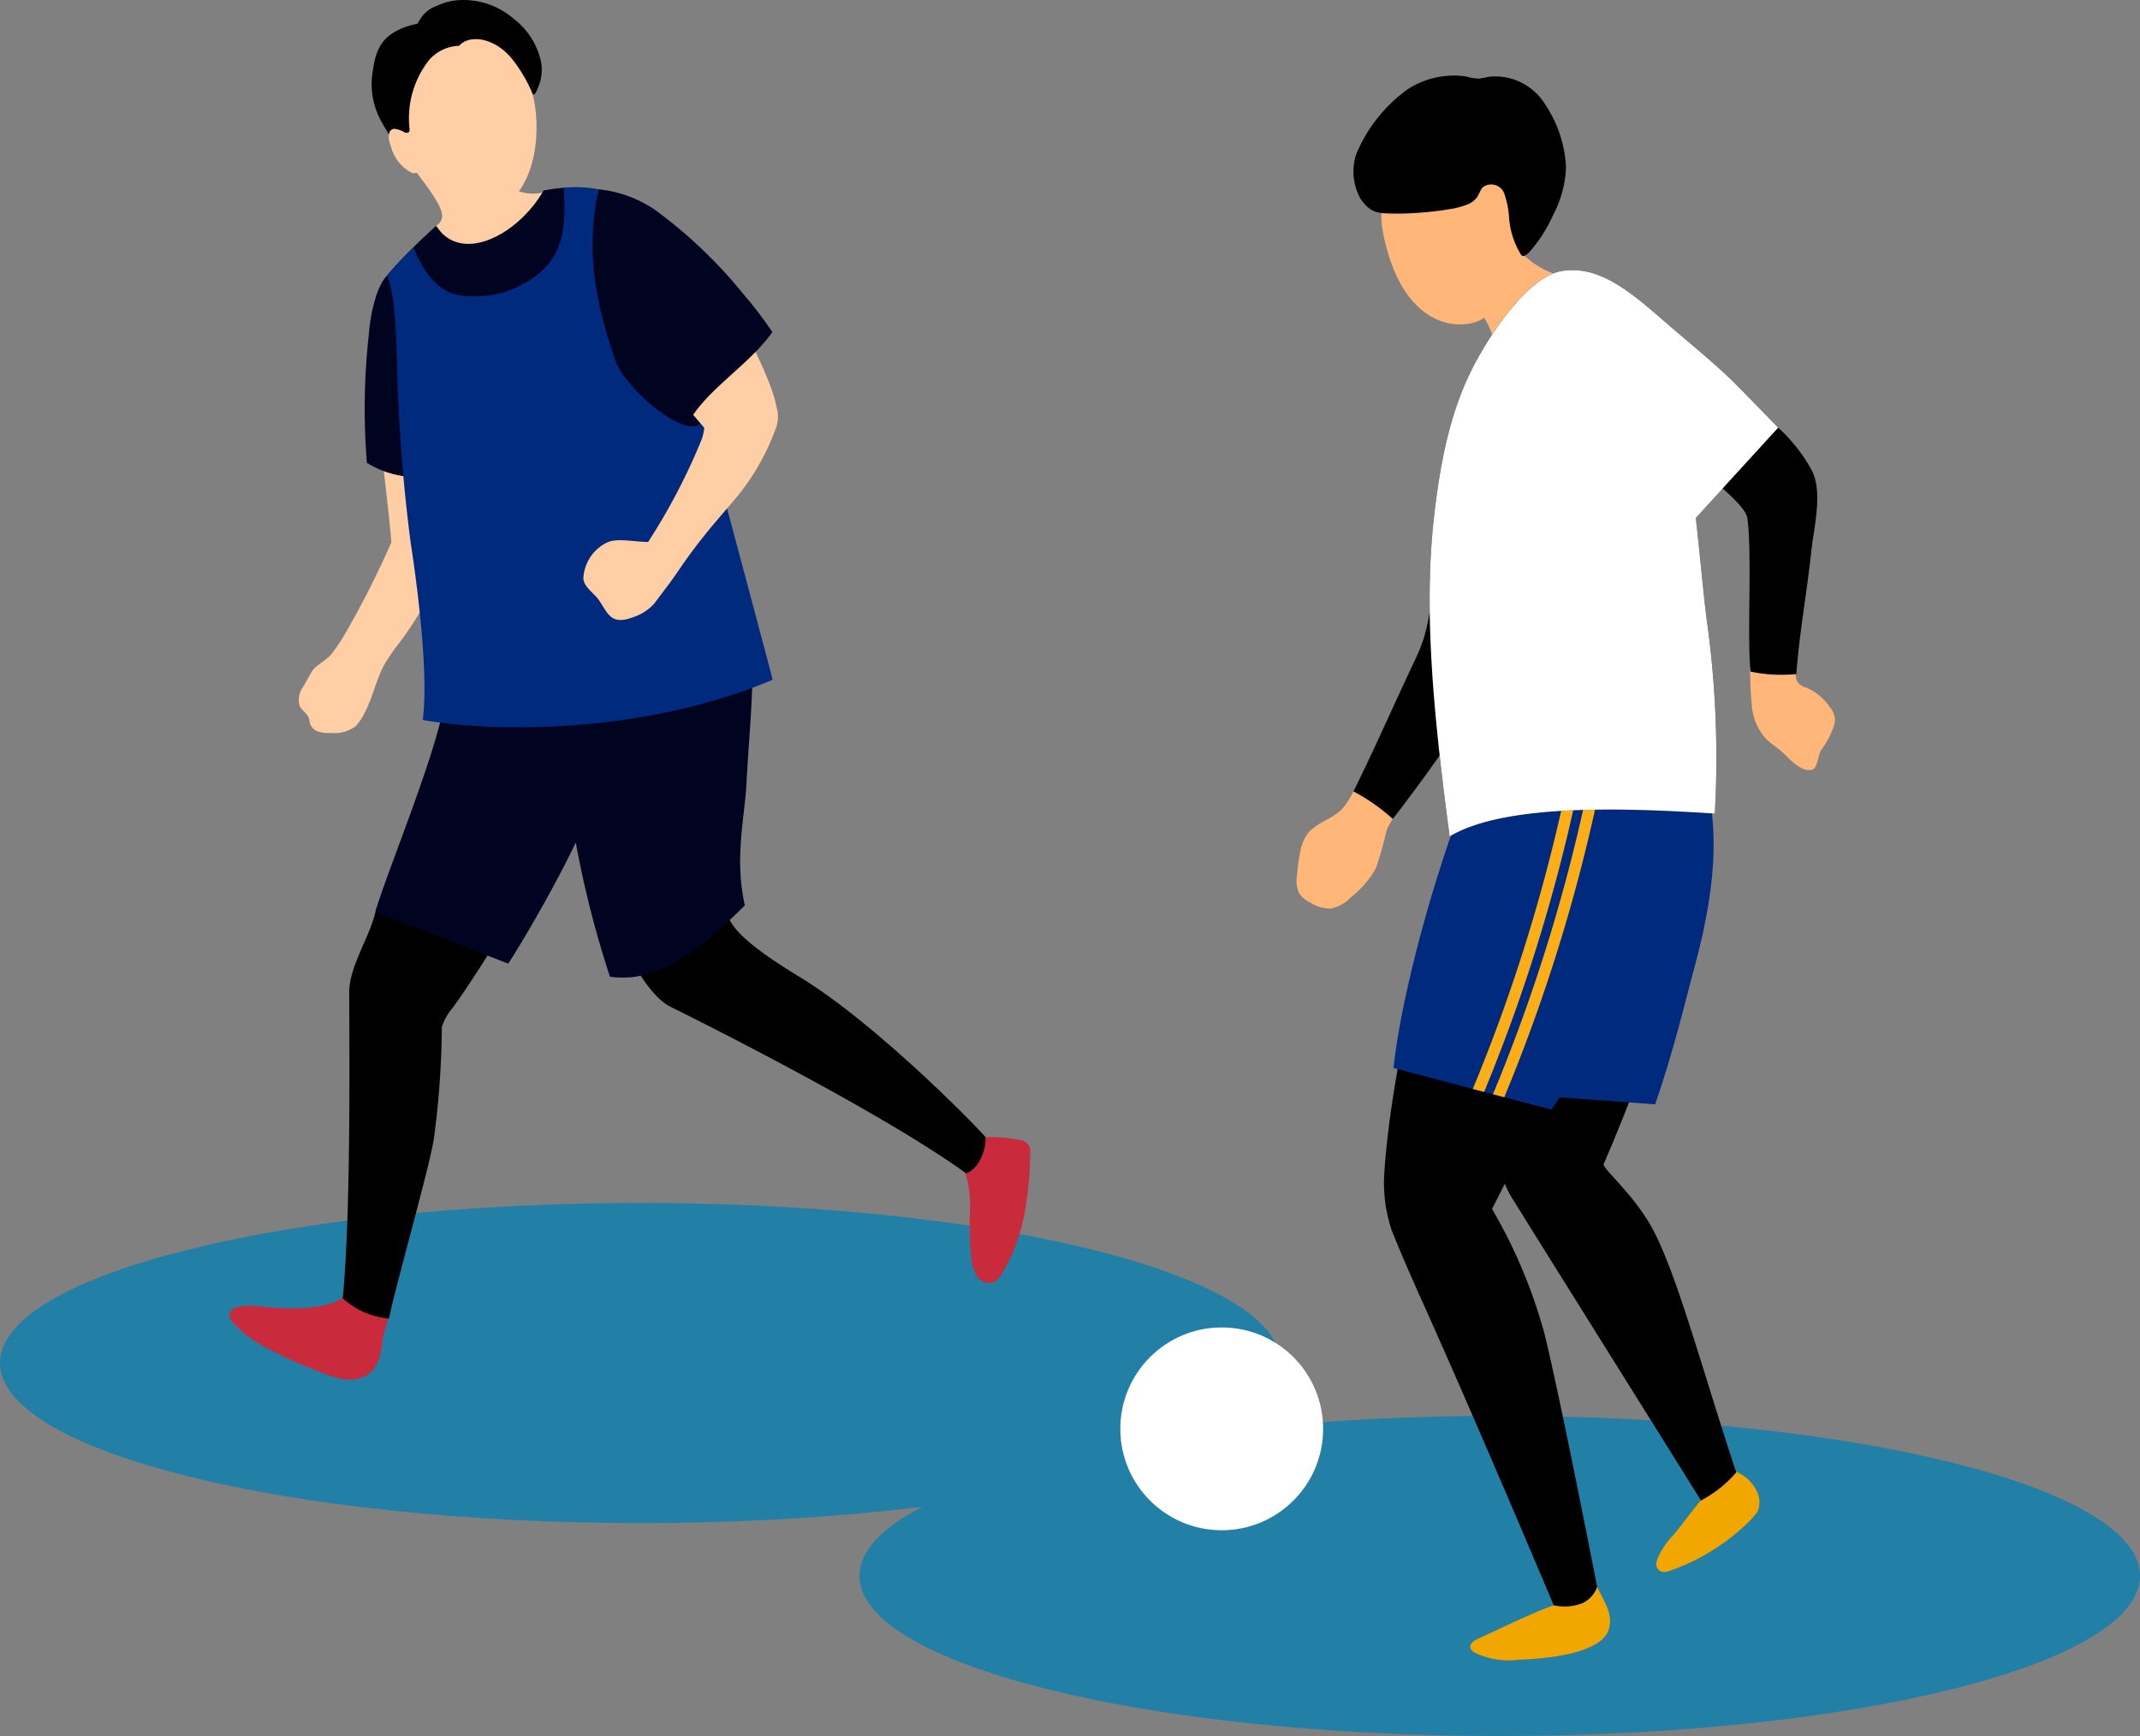
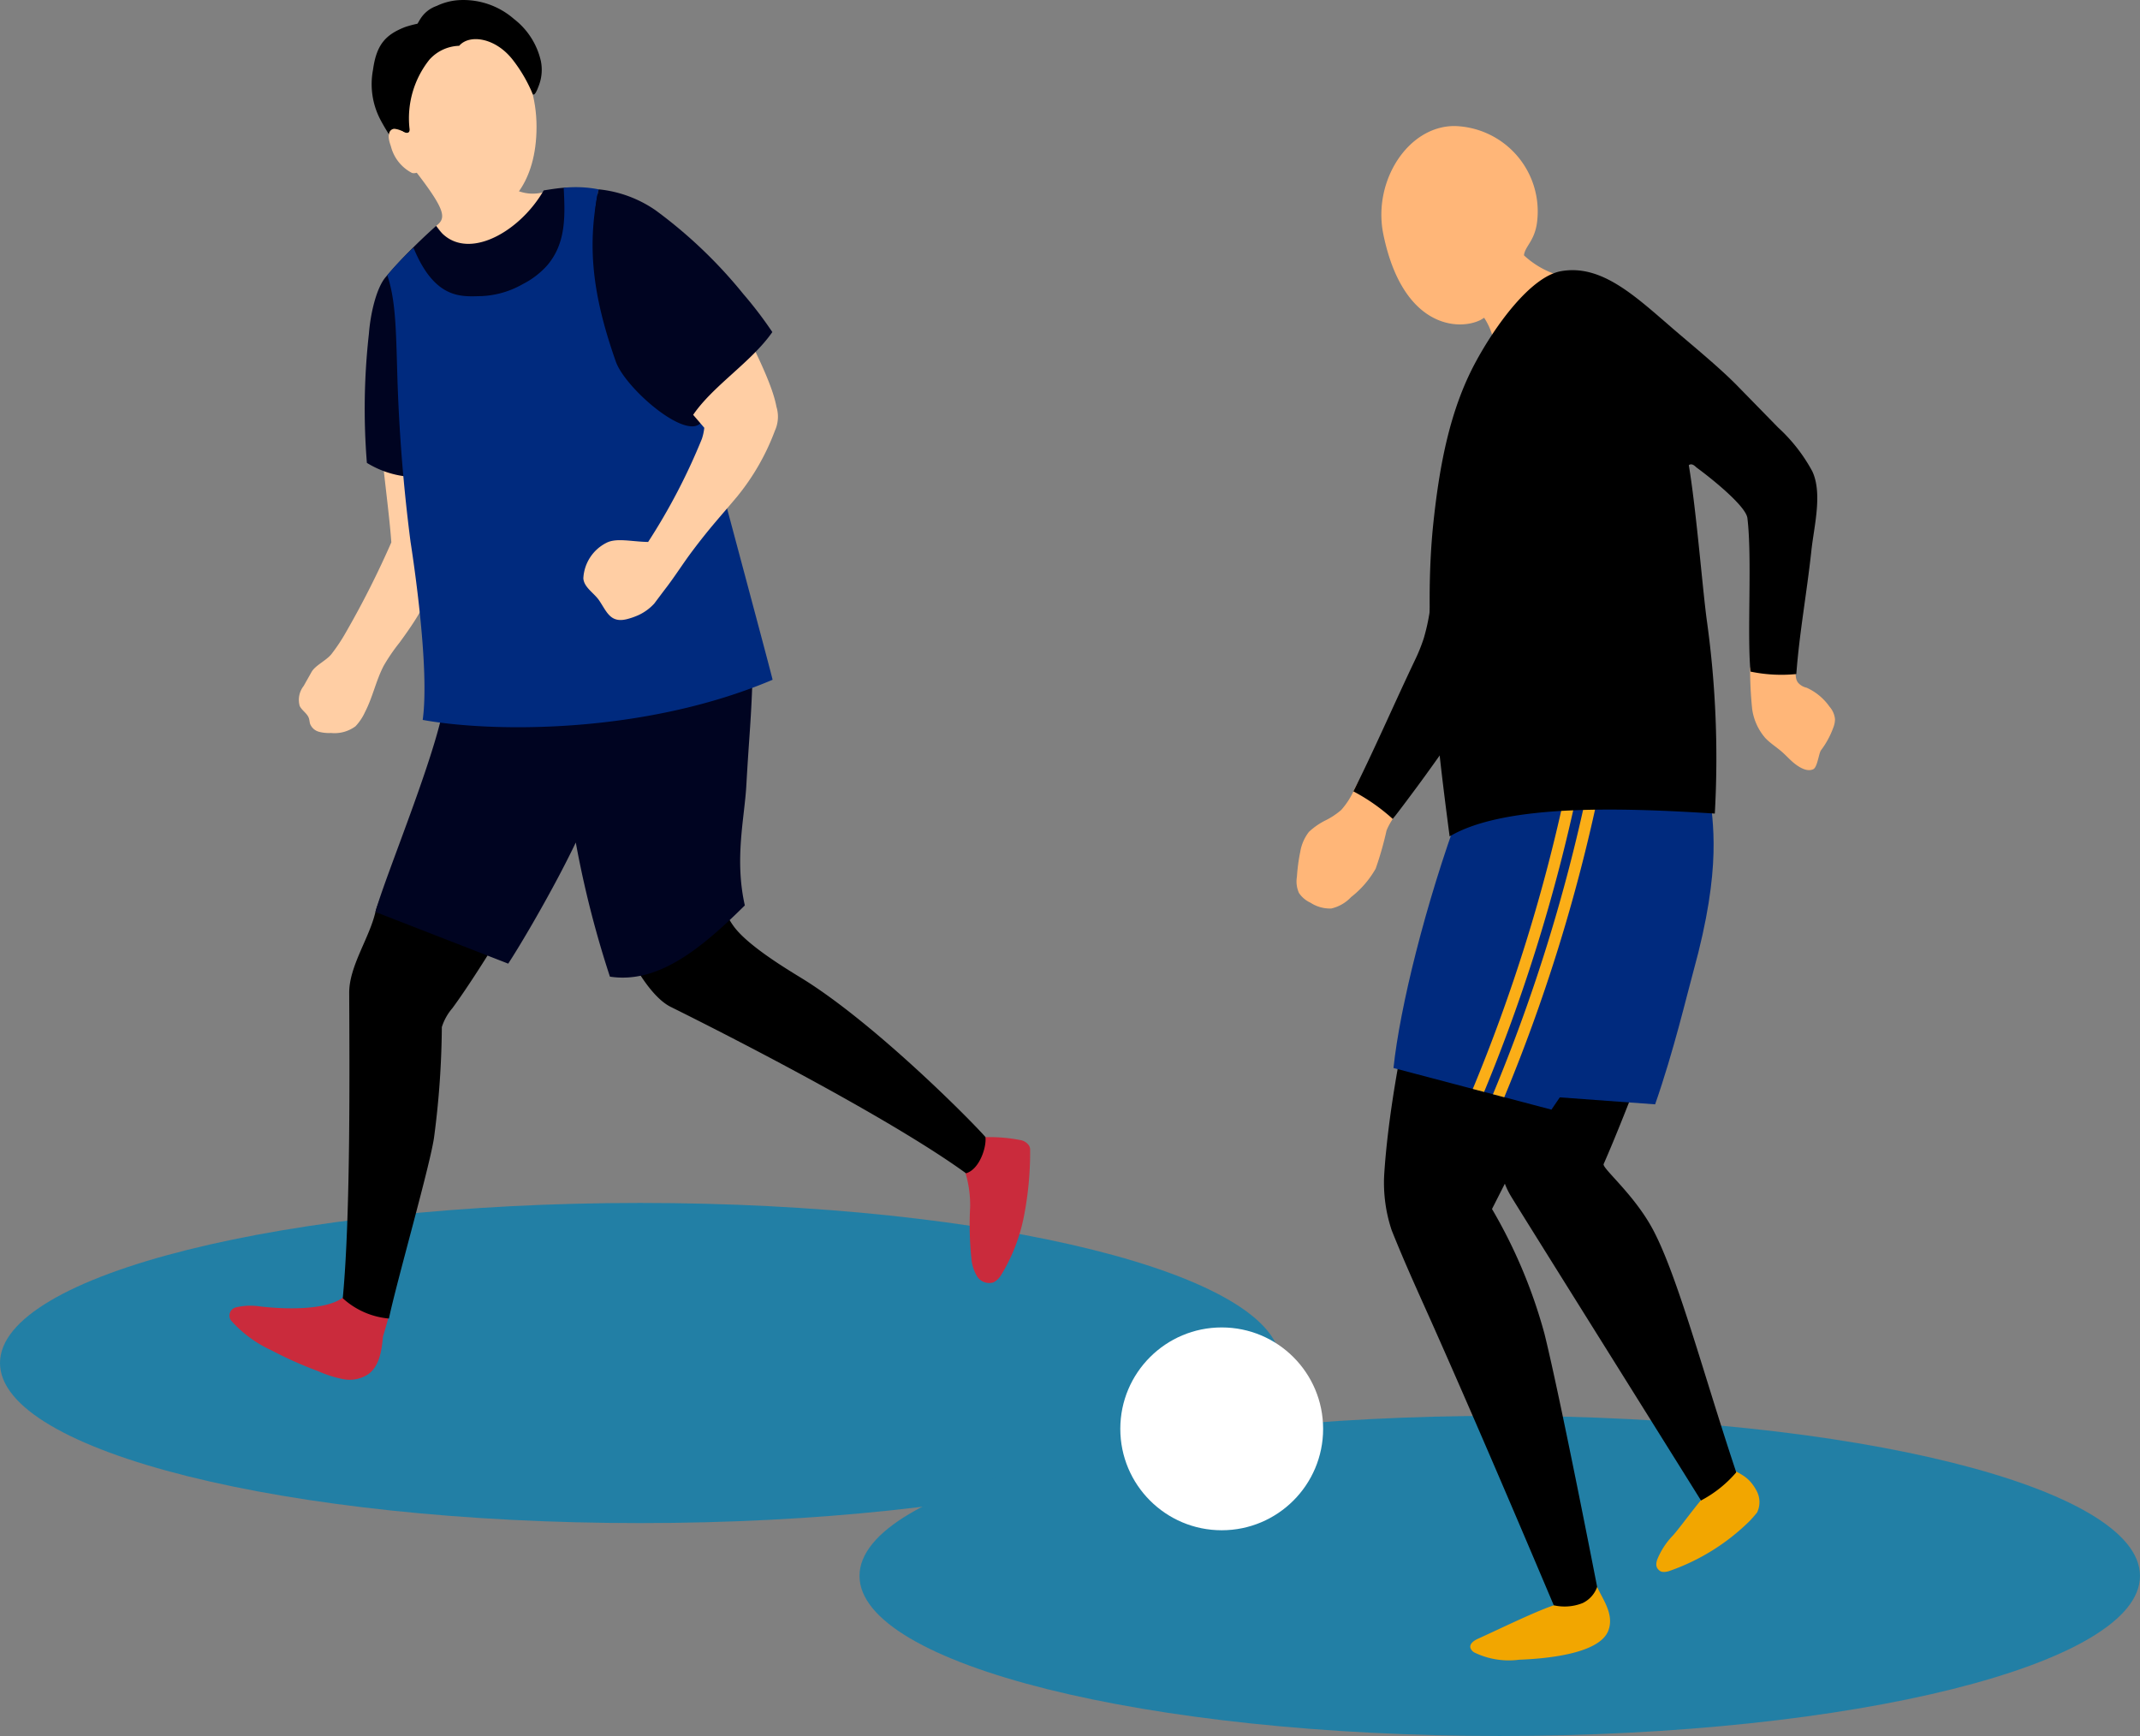
<svg xmlns="http://www.w3.org/2000/svg" width="184.246" height="149.459" viewBox="0 0 184.246 149.459">
  <rect x="0" y="0" width="184.246" height="149.459" fill="#808080" stroke="none" />
  <defs>
    <clipPath id="clip-path">
      <path id="パス_600477" data-name="パス 600477" d="M127.442,68.142,105.965,69.7c-2.986,8.108-5.19,17.018-5.742,22.254l13.6,3.583c.241-.359.48-.71.716-1.057l8.214.6c1.616-4.633,2.752-9.49,3.285-11.42C128.566,74.5,127.676,70.759,127.442,68.142Z" fill="none" />
    </clipPath>
  </defs>
  <g id="illust_02" transform="translate(-256.246 -3252.002)">
    <path id="パス_129632" data-name="パス 129632" d="M110.246,136.749c0,7.611-24.679,13.781-55.123,13.781S0,144.36,0,136.749s24.68-13.781,55.123-13.781,55.123,6.17,55.123,13.781" transform="translate(256.246 3232.601)" fill="#227fa5" />
    <path id="パス_129634" data-name="パス 129634" d="M110.246,136.749c0,7.611-24.679,13.781-55.123,13.781S0,144.36,0,136.749s24.68-13.781,55.123-13.781,55.123,6.17,55.123,13.781" transform="translate(330.246 3250.931)" fill="#227fa5" />
    <g id="illust_02-2" data-name="illust_02" transform="translate(345.117 3323.459)">
      <g id="グループ_107605" data-name="グループ 107605" transform="translate(-69.116 -71.457)">
        <circle id="楕円形_10801" data-name="楕円形 10801" cx="8.731" cy="8.731" r="8.731" transform="translate(76.699 114.285)" fill="#fff" />
        <g id="グループ_107602" data-name="グループ 107602" transform="translate(0 0)">
          <g id="グループ_107599" data-name="グループ 107599">
            <path id="パス_600465" data-name="パス 600465" d="M107.5,141.083c-.341.152-.745.426-.659.79a.738.738,0,0,0,.373.413,6.783,6.783,0,0,0,3.826.607c1.952-.073,6.858-.42,7.669-2.489.554-1.413-.506-2.747-.951-3.773-.535-1.235-2.652,1.216-3.736,1.578C112.358,138.765,109.1,140.367,107.5,141.083Z" fill="#f2a600" />
          </g>
          <path id="パス_600466" data-name="パス 600466" d="M108.919,29.824a5.7,5.7,0,0,0-2.111-3.8l4.643-4.042A7.6,7.6,0,0,0,116.057,24Z" fill="#ffb678" />
          <path id="パス_600467" data-name="パス 600467" d="M99.346,20.174c1.656,8.056,6.461,8.32,8.358,7.379a7.607,7.607,0,0,0,3.747-5.571c.094-.781.89-1.211,1.116-2.762a7.354,7.354,0,0,0-7.1-8.369C101.458,10.851,98.409,15.615,99.346,20.174Z" fill="#ffb678" />
-           <path id="パス_600468" data-name="パス 600468" d="M108.077,16.017a1.2,1.2,0,0,1,1.72.773,7.475,7.475,0,0,1,.368,1.858,7.026,7.026,0,0,0,1.041,3.287c.1.169.363.16.751-.276a12.777,12.777,0,0,0,2.016-3.169,9.66,9.66,0,0,0,1.1-3.991,10.493,10.493,0,0,0-1.78-5.48,5.034,5.034,0,0,0-4.916-2.405,4.972,4.972,0,0,1-.825.154,4.348,4.348,0,0,1-1.072-.184,7.309,7.309,0,0,0-5.036,1.1A13.062,13.062,0,0,0,97,13.3a4.822,4.822,0,0,0,.363,3.781c.947,1.4,1.638,1.282,3.331,1.311a29.784,29.784,0,0,0,4.758-.451,7.018,7.018,0,0,0,1.074-.318A1.813,1.813,0,0,0,107.4,17C107.736,16.449,107.744,16.176,108.077,16.017Z" />
          <path id="パス_600469" data-name="パス 600469" d="M130.922,57.473a33.9,33.9,0,0,0,.176,3.552,4.815,4.815,0,0,0,1.127,2.507c.432.461.98.794,1.454,1.211.4.352.752.765,1.183,1.081s1.017.632,1.5.4c.36-.17.471-1.374.668-1.635a7.435,7.435,0,0,0,1.043-1.915,2.024,2.024,0,0,0,.158-.764,1.911,1.911,0,0,0-.472-1.071,4.834,4.834,0,0,0-1.968-1.63,1.372,1.372,0,0,1-.739-.433c-.251-.336-.162-.621-.263-1.028-.054-.215-.313-.19-.366-.4a.209.209,0,0,0-.049-.1.211.211,0,0,0-.121-.04l-.526-.057" fill="#ffb678" />
          <path id="パス_600470" data-name="パス 600470" d="M98.121,65.588c-.318.741-1.131,1.99-1.354,2.548a6.512,6.512,0,0,1-1.05,1.6,6.394,6.394,0,0,1-1.4.919,6.013,6.013,0,0,0-1.375.962,3.8,3.8,0,0,0-.749,1.714,15.842,15.842,0,0,0-.288,2.15,2.416,2.416,0,0,0,.177,1.4,2.378,2.378,0,0,0,.988.835,3.054,3.054,0,0,0,1.8.5,3.382,3.382,0,0,0,1.7-.982,8.281,8.281,0,0,0,2.116-2.45,28.666,28.666,0,0,0,.929-3.257c.395-1.139,2.442-3.563,3.088-4.7" fill="#ffb678" />
          <path id="パス_600471" data-name="パス 600471" d="M126.106,69.821c-.143-4.192-13.4-8.29-19.323-.3-3.144,7.213-6.776,22.112-7.367,31.668a12.924,12.924,0,0,0,.645,4.724c1.25,3.127,2.445,5.684,3.757,8.643,3.383,7.623,6.868,15.777,10.2,23.65a4.2,4.2,0,0,0,2.49-.192,2.463,2.463,0,0,0,1.246-1.386s-3.142-16.159-4.532-21.781a43.994,43.994,0,0,0-4.521-10.759Z" />
          <path id="パス_600472" data-name="パス 600472" d="M127.908,127.783c-1.4,1.434-2.748,3.4-3.6,4.382a6.5,6.5,0,0,0-1.38,2.1c-.2.579.009.8.19.953.233.2.635.094.765.065a18.456,18.456,0,0,0,7.01-4.343c.084-.085.573-.631.638-.738a2.055,2.055,0,0,0-.062-1.874c-.828-1.537-1.744-1.394-2.779-2.363" fill="#f2a600" />
          <path id="パス_600473" data-name="パス 600473" d="M111.225,93.15c-1.617,5.04-2.486,7.169-.9,9.824.635,1.061,12.517,20.031,16.369,26.21a10.319,10.319,0,0,0,3.036-2.423c-2.814-8.429-5.061-16.98-7.2-20.951-1.615-3-4.371-5.243-4.217-5.592,1.975-4.473,6.086-15.307,6.371-17.289,1.351-9.393,1.944-10.227,1.816-13.99" />
          <path id="パス_600474" data-name="パス 600474" d="M124.684,77.346c-4.06,8.727-7.155,12.679-10.865,18.188l-13.6-3.583c.552-5.236,2.756-14.146,5.742-22.254l21.477-1.555c.233,2.617,1.124,6.358-1.407,15.516-.534,1.93-1.67,6.787-3.286,11.42l-10.7-.783,4.494-19.841" fill="#002a7e" />
          <g id="グループ_107601" data-name="グループ 107601">
            <g id="グループ_107600" data-name="グループ 107600" clip-path="url(#clip-path)">
              <path id="パス_600475" data-name="パス 600475" d="M117.395,68.158a147.693,147.693,0,0,1-8.225,26.418" fill="none" stroke="#fbae17" stroke-miterlimit="10" stroke-width="1" />
              <path id="パス_600476" data-name="パス 600476" d="M115.6,67.841a147.676,147.676,0,0,1-8.224,26.419" fill="none" stroke="#fbae17" stroke-miterlimit="10" stroke-width="1" />
            </g>
          </g>
          <path id="パス_600478" data-name="パス 600478" d="M136.275,40.572a14.338,14.338,0,0,0-2.932-3.756l-3.5-3.581c-1.6-1.637-3.976-3.564-5.722-5.073-3.2-2.765-6.052-5.424-9.475-4.815-2.628.468-5.686,4.714-7.393,7.9-2.143,4-3.048,8.635-3.589,13.663-.9,8.415.189,18.006,1.389,27.1,4.868-2.9,15.565-2.424,22.831-1.966a85.689,85.689,0,0,0-.665-16.464c-.447-3.143-1.146-12.61-1.982-15.463-.355-1.212-1.447,3.539-1.443,3.487,1.684,1.206,1.234-2.644,2.506-1.361,1.293.944,4.263,3.327,4.39,4.363.419,3.428-.043,9.965.269,13.215a12.994,12.994,0,0,0,3.942.211c.276-3.634.881-6.806,1.3-10.649C136.422,45.325,137.173,42.483,136.275,40.572Z" />
        </g>
        <g id="グループ_107604" data-name="グループ 107604" transform="translate(0 0)">
          <path id="パス_600479" data-name="パス 600479" d="M2.466,112.455a5.365,5.365,0,0,0-1.921.107.728.728,0,0,0-.413,1.122,10.44,10.44,0,0,0,3.459,2.559,34.162,34.162,0,0,0,4.024,1.8,10.258,10.258,0,0,0,2.173.694,2.92,2.92,0,0,0,2.183-.438c.95-.709,1.136-2.033,1.245-3.213,0-.022.89-2.87.676-3-.686-.408-3.257-1.422-3.7-.793C8.979,112.991,4.266,112.693,2.466,112.455Z" fill="#ca2b3c" />
          <path id="パス_600480" data-name="パス 600480" d="M68.153,98.166a1.12,1.12,0,0,1,.6.352.664.664,0,0,1,.183.474,28.892,28.892,0,0,1-.542,5.764,15.317,15.317,0,0,1-1.946,5,1.639,1.639,0,0,1-.671.65,1.232,1.232,0,0,1-1.41-.523,3.61,3.61,0,0,1-.489-1.537,28.55,28.55,0,0,1-.108-4.414,9.587,9.587,0,0,0-.56-3.427c-.665-1.228,1.3-1.294,1.669-1.705.191-.209-.5-.786-.027-.888A13.784,13.784,0,0,1,68.153,98.166Z" fill="#ca2b3c" />
          <g id="グループ_107603" data-name="グループ 107603">
            <path id="パス_600481" data-name="パス 600481" d="M49.176,84.164c-1.649-1.005-4.643-2.866-5.774-4.432-1.651-2.285-1.635-5.332-1.552-8.15q.2-6.686.392-13.369L22.118,60.535c-1.59,3.475-8.981,15.489-9.55,17.98-.509,2.231-2.266,4.67-2.258,6.957.023,6.251.13,19.186-.555,26.3a6.761,6.761,0,0,0,3.977,1.747c.6-2.951,3.65-13.551,3.9-15.72a75.509,75.509,0,0,0,.653-9.371,4.617,4.617,0,0,1,.9-1.618c3.077-4.135,14.5-22.637,10.343-22.854,2.228,3.784,2.5,12.906,4.309,17.11.779,1.815,2.437,4.769,4.155,5.622,6.8,3.373,19.313,9.891,25.424,14.325,1.174-.337,1.787-2.293,1.668-3.127C63.69,96.3,55.363,87.936,49.176,84.164Z" />
          </g>
          <path id="パス_600482" data-name="パス 600482" d="M44.372,77.952c-.9-4-.029-7.506.129-10.321.258-4.58.425-5.545.556-10L18.58,59.749c-.212,3.882-5.157,15.593-6.012,18.766L24,82.964c1.746-2.657,7.242-12.183,7.574-15.148.347-3.1-2.373-1.618-2.426.468a87.287,87.287,0,0,0,3.609,15.8C36.954,84.725,40.681,81.6,44.372,77.952Z" fill="#000421" />
          <path id="パス_600483" data-name="パス 600483" d="M27.038,16.55a3.543,3.543,0,0,1-3.7-1.223c-1.151.8-6.017-.7-7.417-.722,2.78,3.583,2.733,4.177,1.875,4.846.711.717,1.36,2.472,2.315,2.8a5.435,5.435,0,0,0,2.7.371,6.356,6.356,0,0,0,2.138-.982" fill="#ffcea4" />
          <path id="パス_600484" data-name="パス 600484" d="M26.439,10.913c0,4.892-2.426,7.141-4.286,7.571-2.136.5-6.739-2.841-8.071-7.852-1.254-4.715,2.32-8.576,5.891-8.576S26.439,6.021,26.439,10.913Z" fill="#ffcea4" />
          <path id="パス_600485" data-name="パス 600485" d="M10.063,54.376a15.578,15.578,0,0,1-1.3,1.962c-.443.537-1.38.957-1.692,1.511l-.684,1.212a1.938,1.938,0,0,0-.339,1.718c.193.4.65.637.791,1.058.053.158.055.329.106.488A1.132,1.132,0,0,0,7.7,63a3.362,3.362,0,0,0,1.045.106,3.023,3.023,0,0,0,2.109-.579,4.543,4.543,0,0,0,.823-1.234c.658-1.271.943-2.714,1.607-3.981a16.129,16.129,0,0,1,1.353-1.979c1.238-1.693,3.1-4.325,3.056-6.5a11.591,11.591,0,0,0-.546-2.739,38.24,38.24,0,0,0-2.961-8.17c-.162-.3-.6-1.308-1.073-1.229-.419.071.594,6.677.824,10A78.953,78.953,0,0,1,10.063,54.376Z" fill="#ffcea4" />
          <path id="パス_600486" data-name="パス 600486" d="M37.253,21.382c-1.684-2.3-5.467-5.4-8.475-5.216-.466.029-1.27.15-1.724.23-2.2,3.818-7.09,6.4-9.259,3.055a46.31,46.31,0,0,0-4.356,4.418c-.8.954-1.3,3.144-1.432,4.86a58.007,58.007,0,0,0-.175,11.122,8.212,8.212,0,0,0,4.441,1.221,27.037,27.037,0,0,0-.682-3.4c-.2-.695,2.81,3,2.1,3.142a10.128,10.128,0,0,1-1.42.259c.239,1.651.408,3.489.516,5.413,7.183-.068,17.112,4.837,24.3,3.053C42.164,40.534,38.391,22.939,37.253,21.382Z" fill="#000421" />
          <path id="パス_600487" data-name="パス 600487" d="M15.843,21.324c1.874,4.572,4.242,4.19,5.845,4.17a7.843,7.843,0,0,0,3.581-1.042,7.108,7.108,0,0,0,2.115-1.635c1.591-1.9,1.521-4.173,1.394-6.651a10.362,10.362,0,0,1,3.007.134c-1.055,4.975-.474,9.272,1.48,14.83.843,2.4,6.632,7.337,7.52,4.933,1.943,7.318,5.876,21.942,5.977,22.462C35.6,63.259,22.471,63.047,16.638,61.98c.609-4.374-.776-13.59-1.048-15.341a145.426,145.426,0,0,1-1.142-14.508c-.114-3.941-.146-6.285-.857-8.443A24.033,24.033,0,0,1,15.843,21.324Z" fill="#002a7e" />
          <path id="パス_600488" data-name="パス 600488" d="M43.712,42.748a19.939,19.939,0,0,0,3.248-5.664,2.907,2.907,0,0,0,.132-2.069c-.448-2.482-2.935-6.779-2.837-7.039-2.213.784-5.216,3.512-7.262,4.269,1.385,1.715,2.58,3.048,3.888,4.586a4.525,4.525,0,0,1-.207.955,52.947,52.947,0,0,1-4.627,8.874c-1.443-.025-2.737-.376-3.6.079a3.62,3.62,0,0,0-1.978,3.056c.059.788.927,1.255,1.369,1.911.65.964.956,1.953,2.377,1.6a6.038,6.038,0,0,0,1.029-.361,4.279,4.279,0,0,0,1.328-.978c.366-.486.728-.974,1.1-1.459.734-.971,1.419-2.05,2.15-3.025C41.407,45.371,42.211,44.545,43.712,42.748Z" fill="#ffcea4" />
          <path id="パス_600489" data-name="パス 600489" d="M44.245,25.316a40.656,40.656,0,0,0-7.541-7.2A10.422,10.422,0,0,0,31.785,16.3c-1.173,4.886.918,10.591,3.255,14.489,1.289,2.151,4.74,4.926,4.834,5,1.7-2.553,5.061-4.6,6.866-7.2A34.465,34.465,0,0,0,44.245,25.316Z" fill="#000421" />
          <path id="パス_600490" data-name="パス 600490" d="M26.113,8.11a12.693,12.693,0,0,0-1.734-2.976c-1.488-1.9-3.723-2.214-4.6-1.191a3.59,3.59,0,0,0-2.561,1.19A8.1,8.1,0,0,0,15.5,11.046c.057.32-.1.554-.637.244-.509-.294.5,2.052.426,2.13a5.691,5.691,0,0,1-1.11-1.156c-.192-.258-.91-1.426-1.189-1.97a6.593,6.593,0,0,1-.63-4.284c.294-2.149,1.06-3.015,2.754-3.679a9.015,9.015,0,0,1,1.064-.286c.084-.1.182-.311.263-.423a2.686,2.686,0,0,1,1.4-1.11,5.156,5.156,0,0,1,1.8-.492A6.624,6.624,0,0,1,24.5,1.638a6.337,6.337,0,0,1,2.311,3.615,3.781,3.781,0,0,1-.147,2.037C26.432,7.938,26.259,8.244,26.113,8.11Z" />
        </g>
        <path id="パス_600491" data-name="パス 600491" d="M106.816,36.629c-.06,2.895-3.141,11.674-3.325,14.564a17.038,17.038,0,0,1-.669,3.771,14.934,14.934,0,0,1-.755,1.869c-1.826,3.834-3.531,7.785-5.3,11.3a16.451,16.451,0,0,1,3.386,2.372c.431-.51,1.957-2.577,2.167-2.861,1.994-2.7,2.473-3.577,4.629-6.147a19.541,19.541,0,0,0,3.29-5.785l1.353-3.468" transform="translate(0 0)" />
        <path id="パス_600492" data-name="パス 600492" d="M15.162,11.477a1.886,1.886,0,0,0-.951-.387.419.419,0,0,0-.2.046.461.461,0,0,0-.233.256c-.087.242-.132.486.124,1.213a3.559,3.559,0,0,0,1.82,2.288.723.723,0,0,0,.6-.13" transform="translate(0 0)" fill="#ffcea4" />
-         <path id="パス_600493" data-name="パス 600493" d="M133.343,36.816l-3.5-3.581c-1.6-1.637-3.976-3.564-5.722-5.073-3.2-2.765-6.052-5.424-9.475-4.815-2.628.468-5.686,4.714-7.393,7.9-2.143,4-3.048,8.635-3.589,13.663-.9,8.415.189,18.006,1.389,27.1,4.868-2.9,15.565-2.424,22.831-1.966a85.689,85.689,0,0,0-.665-16.464c-.447-3.143-1.146-12.61-1.982-15.463-.355-1.212-4.069,2.747-4.066,2.695.5,1.286,2.971,3.393,4.244,4.677Z" transform="translate(0 0)" fill="#fff" />
      </g>
    </g>
  </g>
</svg>